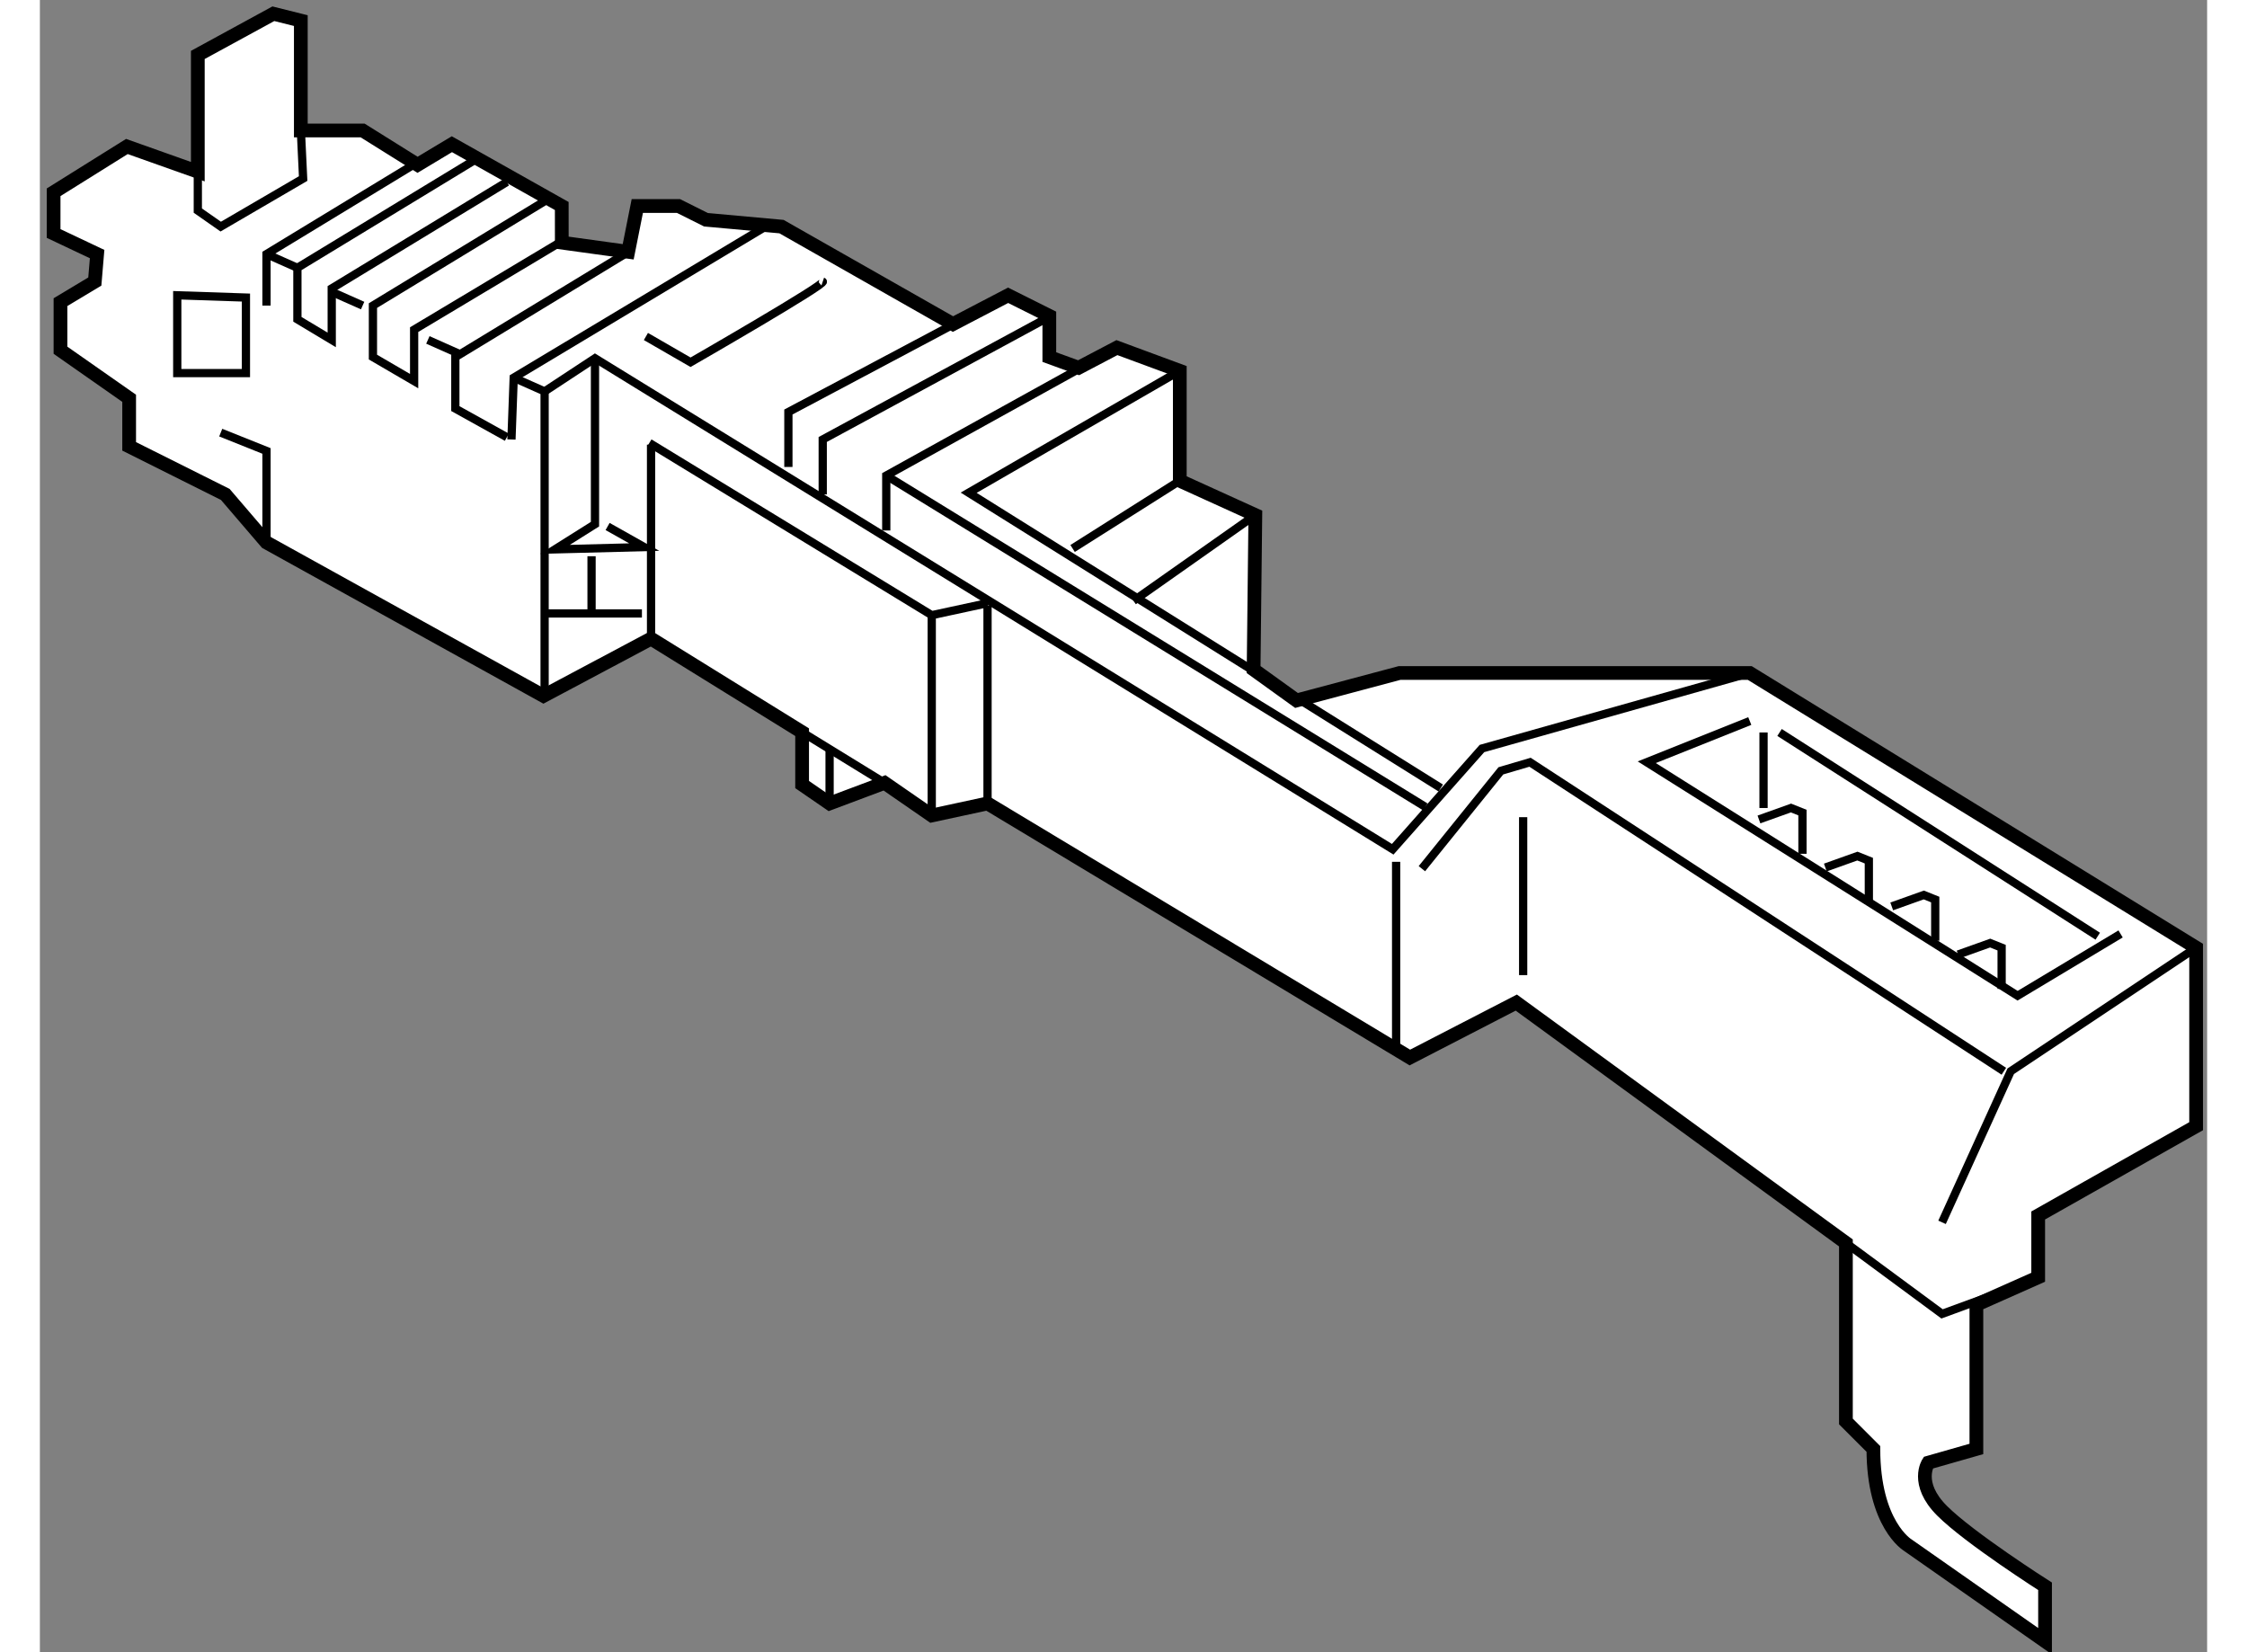
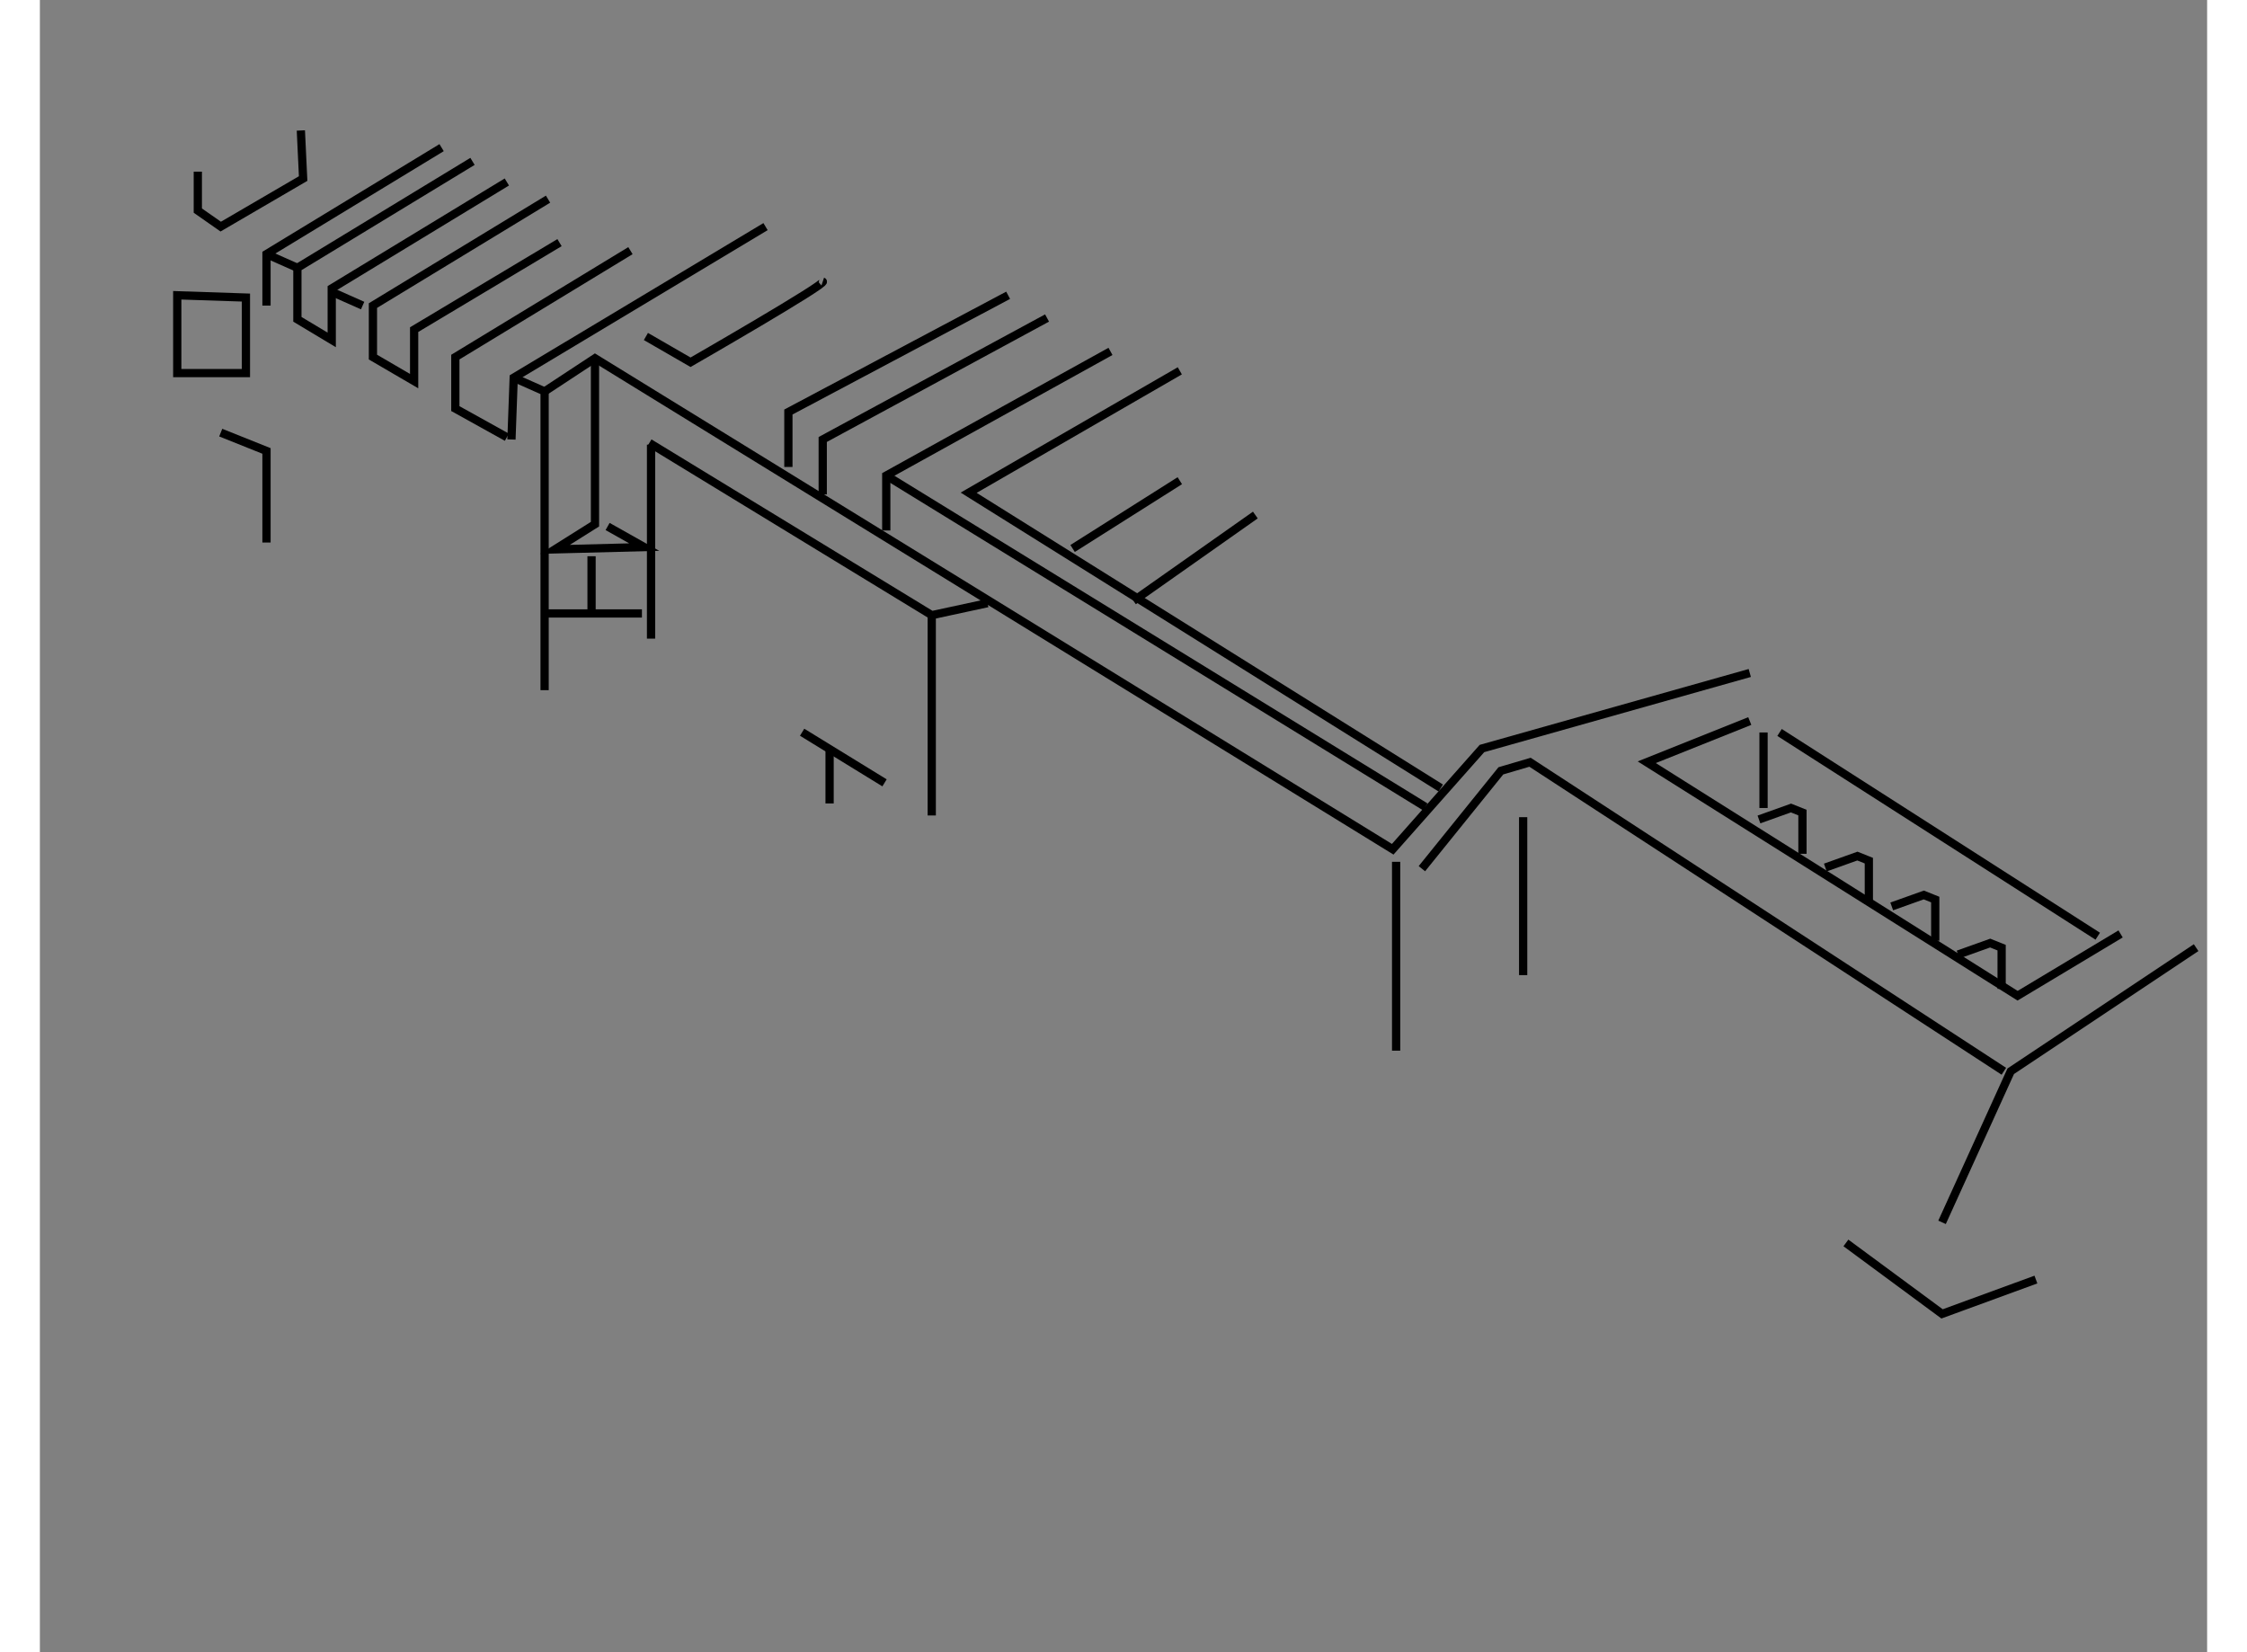
<svg xmlns="http://www.w3.org/2000/svg" version="1.1" x="0px" y="0px" width="244.8px" height="180px" viewBox="31.24 104.031 78.9 60.15" enable-background="new 0 0 244.8 180" xml:space="preserve">
  <rect x="31.24" y="104.031" width="78.9" height="60.15" fill="#808080" stroke="none" />
  <g>
-     <path fill="#FFFFFF" stroke="#000000" stroke-width="0.5" d="M109.74,138.531v6.5l-5.75,3.25v2.25l-2.25,1v5.25l-1.75,0.5    c0,0-0.5,0.75,0.5,1.75s3.75,2.75,3.75,2.75v2l-5-3.5c0,0-1.25-0.75-1.25-3.5l-1-1v-6.5l-12-8.75l-3.875,2l-15.375-9.25    l-2.031,0.438l-1.719-1.188l-2,0.75l-1-0.688v-1.906l-5.5-3.406l-3.916,2.084l-10.084-5.584l-1.5-1.75l-3.5-1.75v-1.75l-2.5-1.75    v-1.75l1.25-0.75l0.084-1l-1.584-0.75v-1.5l2.668-1.667l2.582,0.917v-4.25l2.75-1.5l1,0.25v4h2.25l2,1.25l1.25-0.75l4,2.25    l0.001,1.333l2.417,0.334l0.332-1.667h1.5l1,0.5l2.75,0.25l6.242,3.548l2.008-1.048l1.5,0.75v1.5l1.066,0.388l1.395-0.733    l2.289,0.846v4l2.75,1.25l-0.063,5.625l1.563,1.125l3.75-1h12.75L109.74,138.531z" />
    <polyline fill="none" stroke="#000000" stroke-width="0.3" points="65.74,125.989 63.709,126.427 53.428,120.156   " />
    <polyline fill="none" stroke="#000000" stroke-width="0.3" points="102.74,143.031 85.49,131.781 84.428,132.094 81.553,135.656       " />
    <polyline fill="none" stroke="#000000" stroke-width="0.3" points="93.49,130.281 89.74,131.781 103.24,140.281 106.99,138.031       " />
    <polyline fill="none" stroke="#000000" stroke-width="0.3" points="109.74,138.531 102.99,143.031 100.49,148.531   " />
    <line fill="none" stroke="#000000" stroke-width="0.3" x1="85.24" y1="133.781" x2="85.24" y2="139.531" />
    <polyline fill="none" stroke="#000000" stroke-width="0.3" points="96.99,149.281 100.491,151.864 103.907,150.614   " />
    <polyline fill="none" stroke="#000000" stroke-width="0.3" points="72.74,117.531 65.053,121.969 82.24,132.719   " />
    <line fill="none" stroke="#000000" stroke-width="0.3" x1="72.74" y1="121.531" x2="68.837" y2="123.999" />
    <polyline fill="none" stroke="#000000" stroke-width="0.3" points="66.49,114.781 58.49,119.031 58.49,121.031   " />
    <polyline fill="none" stroke="#000000" stroke-width="0.3" points="67.907,115.608 59.74,120.031 59.74,122.031   " />
    <polyline fill="none" stroke="#000000" stroke-width="0.3" points="70.216,116.824 62.053,121.344 62.053,123.344   " />
    <polyline fill="none" stroke="#000000" stroke-width="0.3" points="46.99,109.906 40.615,113.781 40.615,115.656 41.865,116.406     41.865,114.531 48.24,110.656   " />
    <polyline fill="none" stroke="#000000" stroke-width="0.3" points="39.49,115.156 39.49,113.281 45.865,109.406   " />
    <polyline fill="none" stroke="#000000" stroke-width="0.3" points="49.74,111.281 43.365,115.156 43.365,117.031 44.865,117.906     44.865,116.031 50.158,112.864   " />
    <polyline fill="none" stroke="#000000" stroke-width="0.3" points="52.74,113.156 46.365,117.031 46.365,118.906 48.241,119.948       " />
    <polyline fill="none" stroke="#000000" stroke-width="0.3" points="48.408,120.031 48.49,117.781 57.658,112.281   " />
    <line fill="none" stroke="#000000" stroke-width="0.3" x1="39.49" y1="113.281" x2="40.615" y2="113.781" />
    <line fill="none" stroke="#000000" stroke-width="0.3" x1="41.865" y1="114.656" x2="42.99" y2="115.156" />
-     <line fill="none" stroke="#000000" stroke-width="0.3" x1="45.365" y1="116.406" x2="46.49" y2="116.906" />
    <polyline fill="none" stroke="#000000" stroke-width="0.3" points="48.49,117.781 49.615,118.281 49.615,129.156   " />
    <polyline fill="none" stroke="#000000" stroke-width="0.3" points="49.615,118.281 51.449,117.074 80.491,134.949 83.74,131.281     93.49,128.531   " />
    <line fill="none" stroke="#000000" stroke-width="0.3" x1="53.49" y1="127.281" x2="53.49" y2="120.219" />
    <line fill="none" stroke="#000000" stroke-width="0.3" x1="59.99" y1="133.281" x2="59.99" y2="131.375" />
    <line fill="none" stroke="#000000" stroke-width="0.3" x1="58.99" y1="130.688" x2="61.99" y2="132.531" />
    <line fill="none" stroke="#000000" stroke-width="0.3" x1="63.709" y1="133.719" x2="63.709" y2="126.49" />
-     <line fill="none" stroke="#000000" stroke-width="0.3" x1="65.74" y1="133.281" x2="65.74" y2="126.074" />
    <line fill="none" stroke="#000000" stroke-width="0.3" x1="80.615" y1="142.281" x2="80.615" y2="135.406" />
    <path fill="none" stroke="#000000" stroke-width="0.3" d="M53.303,116.281l1.625,0.938c0,0,5.001-2.875,4.813-2.938" />
    <line fill="none" stroke="#000000" stroke-width="0.3" x1="75.49" y1="122.781" x2="71.053" y2="125.906" />
    <line fill="none" stroke="#000000" stroke-width="0.3" x1="62.053" y1="121.344" x2="81.678" y2="133.406" />
    <line fill="none" stroke="#000000" stroke-width="0.3" x1="94.574" y1="130.697" x2="106.158" y2="138.114" />
    <line fill="none" stroke="#000000" stroke-width="0.3" x1="93.991" y1="130.697" x2="93.991" y2="133.447" />
    <polyline fill="none" stroke="#000000" stroke-width="0.3" points="93.824,133.864 94.991,133.447 95.408,133.614 95.408,135.114       " />
    <polyline fill="none" stroke="#000000" stroke-width="0.3" points="96.241,135.614 97.408,135.197 97.825,135.364 97.825,136.864       " />
    <polyline fill="none" stroke="#000000" stroke-width="0.3" points="98.658,137.03 99.825,136.613 100.242,136.78 100.242,138.28       " />
    <polyline fill="none" stroke="#000000" stroke-width="0.3" points="101.075,138.781 102.242,138.364 102.659,138.531     102.659,140.031   " />
    <polyline fill="none" stroke="#000000" stroke-width="0.3" points="51.449,117.074 51.449,123.114 49.991,124.031 53.241,123.948     51.908,123.198   " />
    <polyline fill="none" stroke="#000000" stroke-width="0.3" points="51.324,124.281 51.324,126.364 49.741,126.364 53.158,126.364       " />
    <polygon fill="none" stroke="#000000" stroke-width="0.3" points="36.241,114.781 36.241,117.614 38.741,117.614 38.741,114.864       " />
    <polyline fill="none" stroke="#000000" stroke-width="0.3" points="39.49,123.781 39.49,120.448 37.824,119.781   " />
    <polyline fill="none" stroke="#000000" stroke-width="0.3" points="36.99,110.281 36.99,111.698 37.824,112.281 40.824,110.531     40.741,108.781   " />
  </g>
</svg>